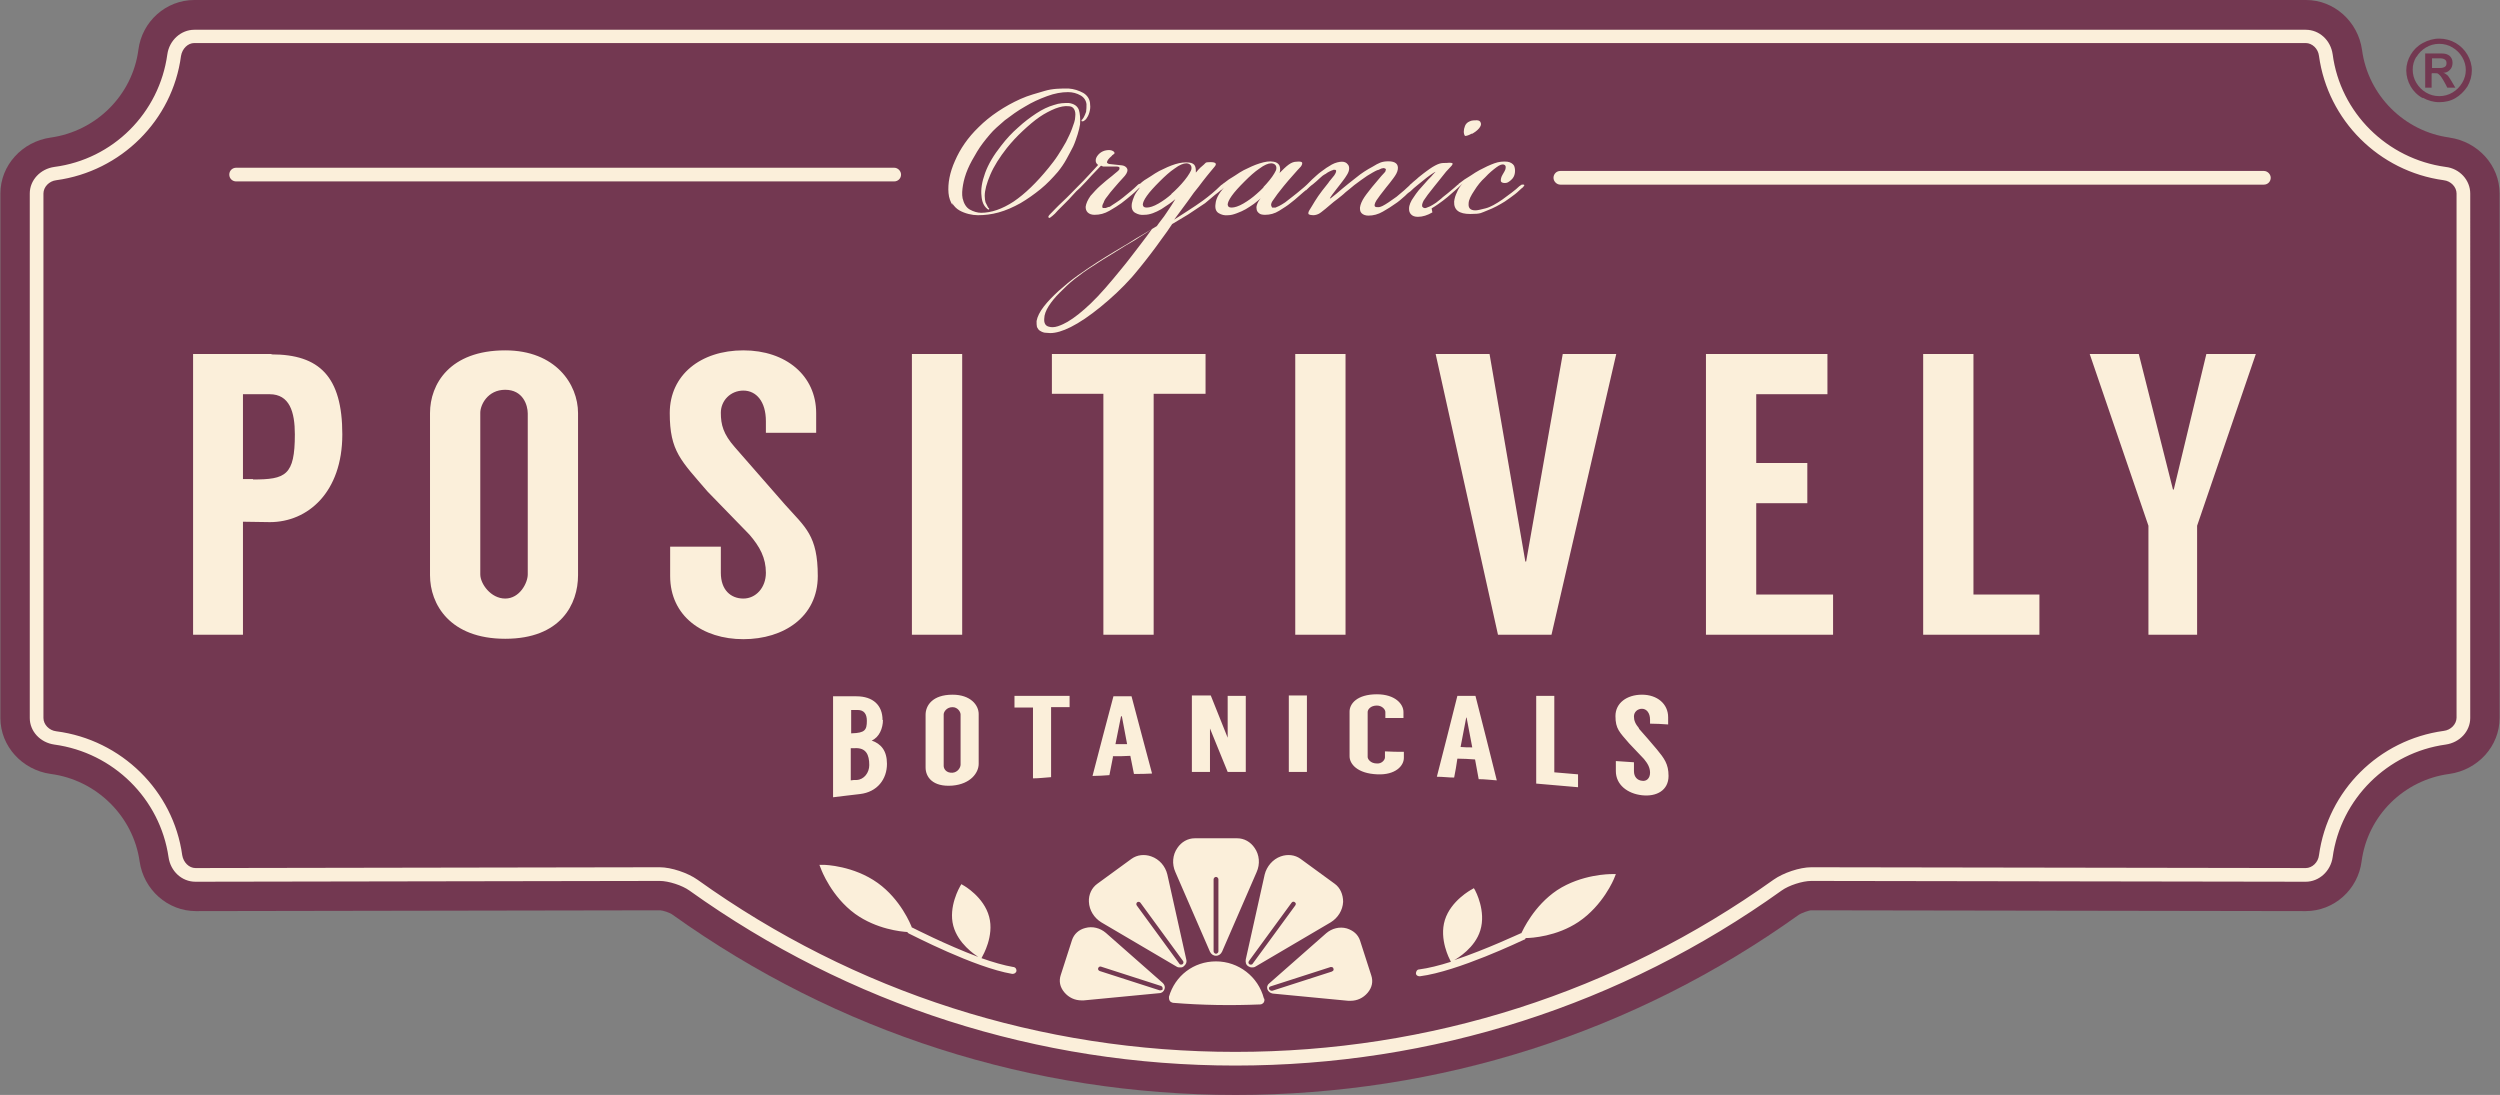
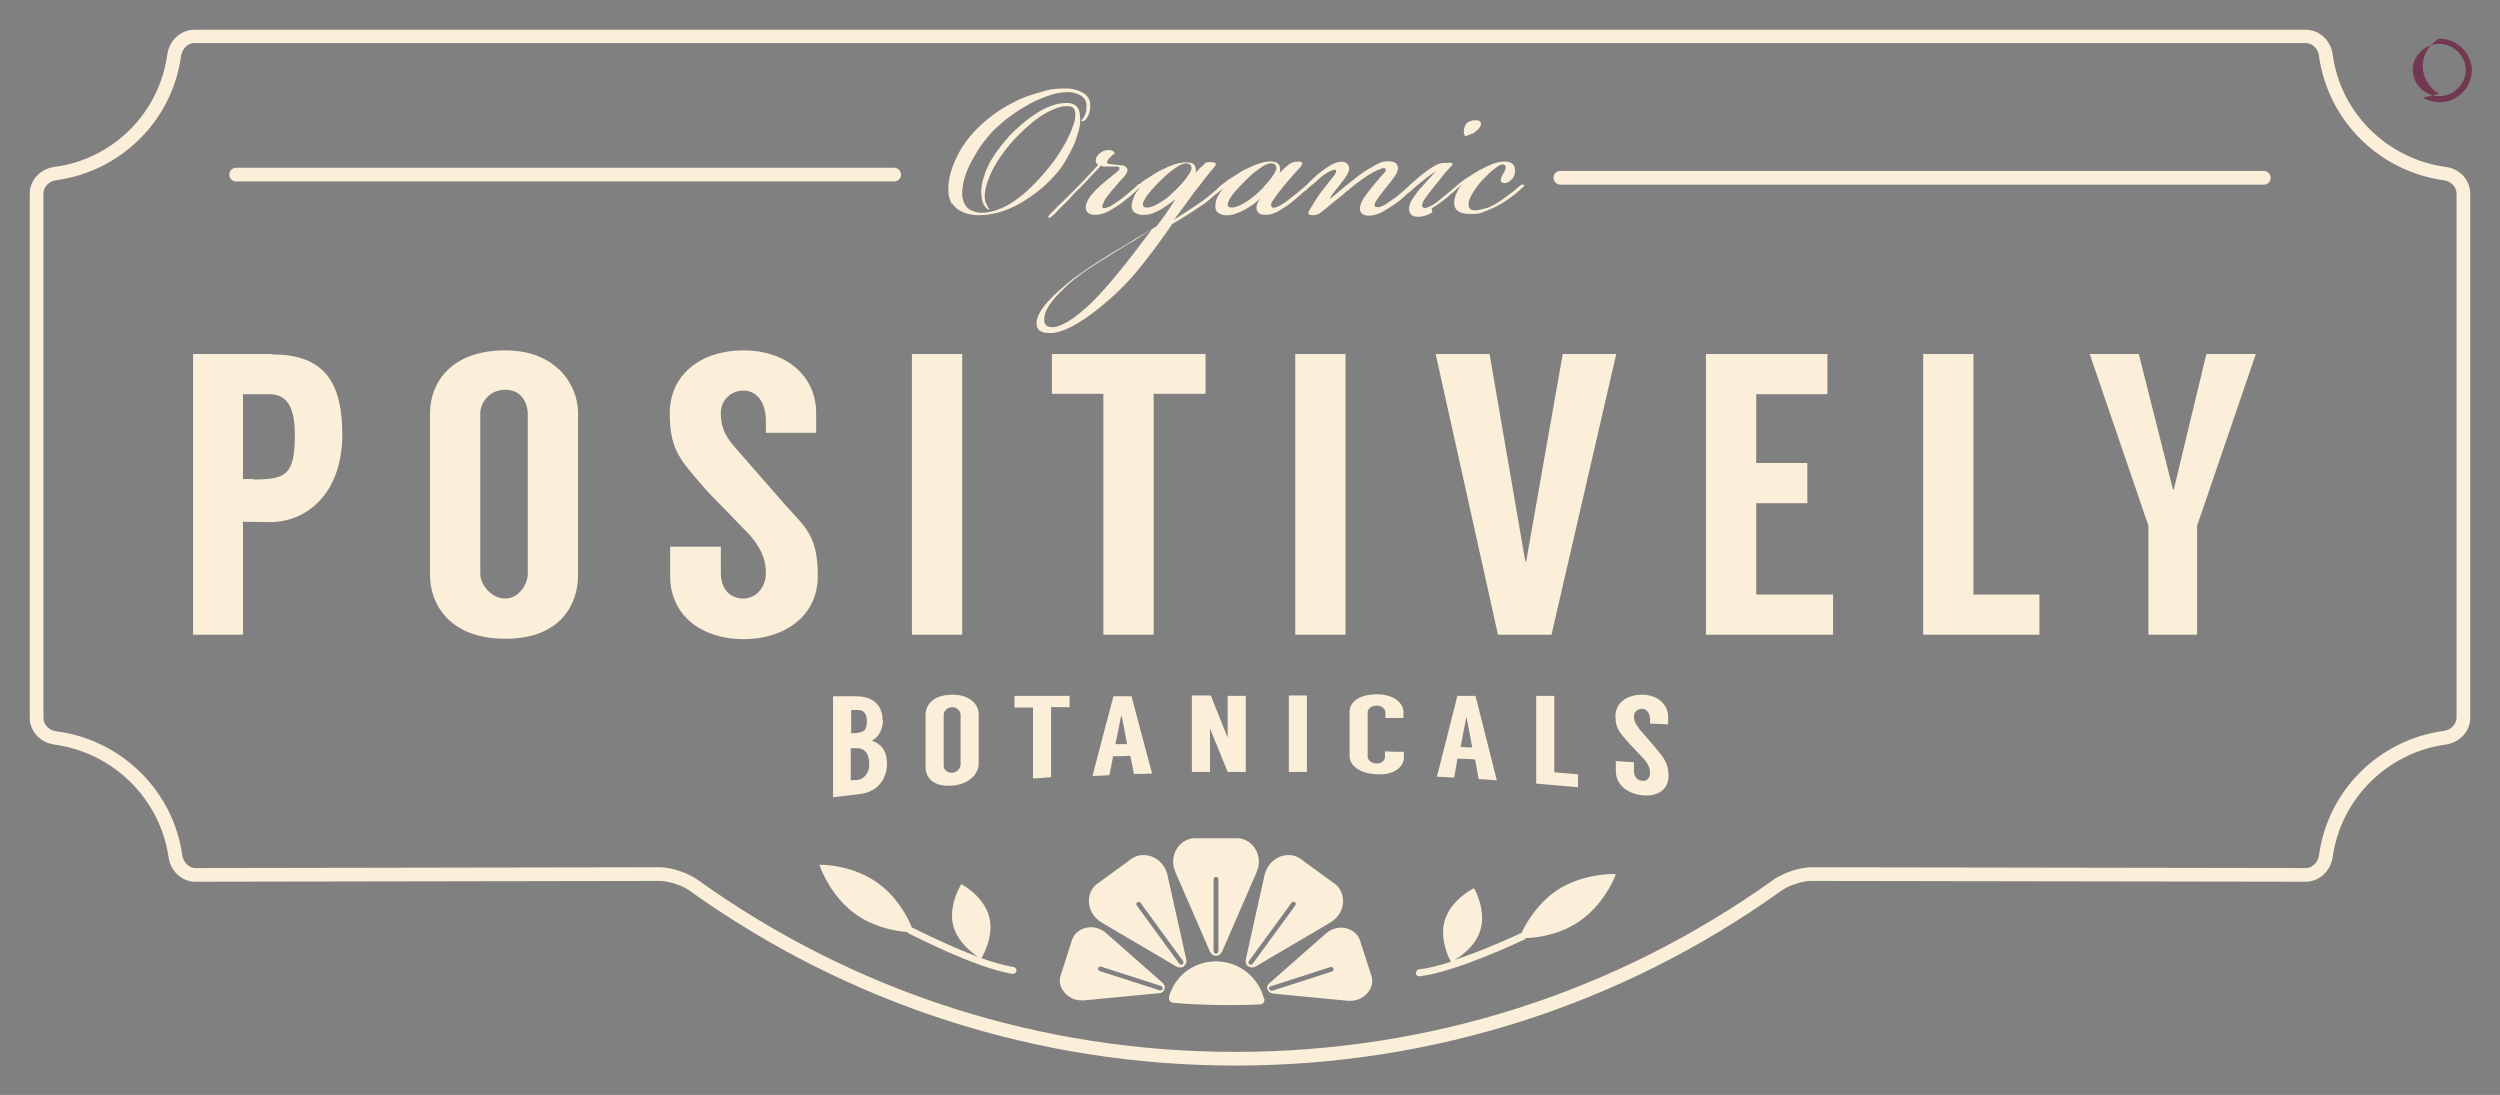
<svg xmlns="http://www.w3.org/2000/svg" viewBox="0 0 621.5 272.2" version="1.1" id="Layer_1" height="272.2px" width="621.5px">
  <rect x="0" y="0" width="621.5" height="272.2" fill="#808080" stroke="none" />
  <defs>
    <style>
      .st0 {
        fill: #fbefda;
      }

      .st1 {
        fill: #733851;
      }
    </style>
  </defs>
  <g>
-     <path d="M609,34.2c-11.3-1.5-20.3-10.5-21.8-21.8-1-7.1-7-12.4-13.9-12.4H48.3c-7,0-13,5.3-13.9,12.4-1.5,11.3-10.5,20.2-21.8,21.8-7.1,1-12.5,6.9-12.5,13.9v130.4c0,7,5.4,12.9,12.5,13.9,11.4,1.5,20.5,10.5,22.1,21.7,1,7.1,7,12.4,14,12.4l115.4-.2c.6,0,2.5.6,3.1,1.1,41,29.3,89.4,44.8,140,44.8s99.1-15.5,140-44.8c.6-.4,2.5-1.1,3.1-1.1l122.9.2c7,0,13-5.3,13.9-12.4,1.5-11.3,10.5-20.2,21.8-21.7,7.1-1,12.5-6.9,12.5-13.9V48.1c0-7-5.4-12.9-12.5-13.9Z" class="st1" />
-     <path d="M602.3,24.3c1.3.7,2.6,1.1,4.1,1.1s2.8-.3,4-1c1.2-.7,2.2-1.7,3-2.9.7-1.2,1.1-2.6,1.1-4s-.4-2.7-1.1-3.9-1.7-2.2-2.9-2.9c-1.2-.7-2.6-1.1-4.1-1.1s-2.8.4-4.1,1.1c-1.3.7-2.3,1.7-3,2.9-.7,1.2-1.1,2.5-1.1,3.9s.4,2.8,1.1,4,1.7,2.2,3,2.9ZM600.7,14.2c.6-1,1.4-1.8,2.4-2.4,1-.6,2.1-.9,3.3-.9s2.3.3,3.3.9c1,.6,1.8,1.4,2.4,2.4.6,1,.9,2.1.9,3.2s-.3,2.2-.9,3.2c-.6,1-1.4,1.8-2.4,2.4-1,.6-2.1.9-3.3.9s-2.3-.3-3.3-.9c-1-.6-1.8-1.4-2.4-2.4-.6-1-.9-2.1-.9-3.3s.3-2.2.9-3.2Z" class="st1" />
-     <path d="M604.6,18.2h.7c.4,0,.7,0,.9.2s.5.4.8.9c.3.4.6,1,1,1.7l.4.8h2l-1-1.7c-.5-.8-.8-1.3-1.1-1.5-.3-.2-.5-.4-.9-.5h0c.7,0,1.3-.3,1.7-.8.4-.4.6-1,.6-1.7s-.2-1.2-.7-1.7c-.5-.4-1.1-.6-1.9-.6h-4.2v8.5h1.6v-3.5ZM604.6,14.5h2c.5,0,.9.1,1.2.3.3.2.4.5.4.9s-.1.7-.4.9c-.3.2-.7.3-1.2.3h-2v-2.4Z" class="st1" />
+     <path d="M602.3,24.3c1.3.7,2.6,1.1,4.1,1.1s2.8-.3,4-1c1.2-.7,2.2-1.7,3-2.9.7-1.2,1.1-2.6,1.1-4s-.4-2.7-1.1-3.9-1.7-2.2-2.9-2.9c-1.2-.7-2.6-1.1-4.1-1.1c-1.3.7-2.3,1.7-3,2.9-.7,1.2-1.1,2.5-1.1,3.9s.4,2.8,1.1,4,1.7,2.2,3,2.9ZM600.7,14.2c.6-1,1.4-1.8,2.4-2.4,1-.6,2.1-.9,3.3-.9s2.3.3,3.3.9c1,.6,1.8,1.4,2.4,2.4.6,1,.9,2.1.9,3.2s-.3,2.2-.9,3.2c-.6,1-1.4,1.8-2.4,2.4-1,.6-2.1.9-3.3.9s-2.3-.3-3.3-.9c-1-.6-1.8-1.4-2.4-2.4-.6-1-.9-2.1-.9-3.3s.3-2.2.9-3.2Z" class="st1" />
  </g>
  <path d="M219.4,179c0-3.7-2.4-5.9-6.5-5.9-1.9,0-3.9,0-5.8,0v25.1c2.2-.3,4.4-.5,6.7-.8,4.3-.5,6.7-3.7,6.7-7.5,0-3.3-1.5-5-3.8-5.8,1.9-.8,2.8-3.1,2.8-5.1ZM211.5,176.5c.6,0,1.1,0,1.7,0,1.6,0,2.3,1,2.3,2.7,0,2.3-.5,3-3.7,3.1,0,0-.1,0-.2,0,0-1.9,0-3.9,0-5.8ZM213,193.9c-.5,0-1,0-1.5.1,0-2.7,0-5.3,0-8,.3,0,.6,0,.9,0,2.9-.2,3.7,1.6,3.7,4.2,0,1.9-1.3,3.6-3.1,3.7ZM386.4,173c-1.5,0-3,0-4.5,0,0,7.3,0,14.5,0,21.8,3.5.3,6.9.6,10.4.9,0-1.1,0-2.2,0-3.2-2-.2-3.9-.3-5.9-.5,0-6.3,0-12.7,0-19ZM251.9,240.4c-2.3-.4-5.1-1.2-7.9-2.2l.2-.4c.1-.2,3-5.1,1.7-9.9-1.3-4.9-6.2-7.7-6.4-7.8l-.5-.3-.3.5c-.1.2-3,5.1-1.7,9.9,1.2,4.4,5.3,7.1,6.2,7.7-8-3-16.2-7.2-16.4-7.3,0,0,0,0-.1,0-.3-.8-2.8-7-8.5-11.1-6-4.3-13.1-4.5-13.4-4.5h-1.1s.4,1,.4,1c.1.3,2.6,6.9,8.5,11.2,5.3,3.8,11.4,4.4,13,4.5,0,.2.2.3.4.4.7.3,16.2,8.4,25.6,10,0,0,.1,0,.2,0,.4,0,.8-.3.9-.7,0-.5-.2-.9-.7-1ZM182.7,111.2c-2.9-3.3-3.5-5.6-3.5-8.6s2.4-5.5,5.6-5.5,5.6,2.7,5.6,7.6v2.9h12.5v-4.9c0-9.3-7.5-15.6-18.1-15.6s-18.3,6.1-18.3,15.6,2.8,11.8,9.4,19.5l10.4,10.7c2.6,3,4.1,5.8,4.1,9.5s-2.5,6.4-5.6,6.4-5.6-2.1-5.6-6.4v-6.5h-12.6v7.3c0,10,8.1,15.7,18.2,15.7s18.5-5.6,18.5-15.7-3.1-12.1-8.1-17.7l-12.5-14.3ZM356.9,88l15.5,69.8h13.3l16.1-69.8h-13.3l-9.1,51.6h-.2l-8.9-51.6h-13.4ZM224,43.4c0-.9-.8-1.7-1.7-1.7H58.7c-.9,0-1.7.7-1.7,1.7s.8,1.7,1.7,1.7h163.6c.9,0,1.7-.7,1.7-1.7ZM265.9,173c-4.6,0-9.2,0-13.7,0,0,1,0,2,0,2.9,1.5,0,3.1,0,4.6,0,0,5.9,0,11.8,0,17.6,1.5,0,3-.2,4.5-.3,0-5.8,0-11.6,0-17.4,1.5,0,3.1,0,4.6,0,0-.9,0-1.9,0-2.8ZM357.3,193.1c1.4,0,2.8.2,4.2.2.3-1.6.6-3.1.8-4.7,1.5,0,2.9.1,4.4.2.3,1.6.6,3.2.9,4.9,1.5,0,3,.2,4.5.3-1.8-7.1-3.5-14.1-5.3-21-1.5,0-3,0-4.5,0-1.7,6.8-3.4,13.5-5.1,20.1ZM364.5,178.4s0,0,.1,0c.5,2.5.9,4.9,1.4,7.4-1,0-1.9,0-2.9-.1.5-2.4.9-4.9,1.4-7.3ZM67.5,88h-19.5v69.8h12.4v-28.1c.8,0,5.9.1,6.7.1,9.4,0,18-7.4,18-21.8s-5.7-19.9-17.6-19.9ZM62.9,119.1h-2.5v-21.1h6.6c5,0,6.3,4.4,6.3,10,0,10.2-2.3,11.2-10.4,11.2ZM239.2,88h-12.5v69.8h12.5v-69.8ZM236.8,172.7c-5,0-6.7,2.7-6.7,5,0,4.4,0,8.7,0,13.1,0,2.3,1.7,4.9,6.7,4.5,4.5-.4,6.5-3.2,6.5-5.4,0-4.1,0-8.3,0-12.4,0-2.2-2-4.8-6.5-4.8ZM238.8,190.1c0,.7-.7,1.9-2,2-1.6.1-2.2-1-2.2-1.7,0-4.3,0-8.5,0-12.8,0-.6.7-1.8,2.2-1.8,1.3,0,2,1.2,2,1.8,0,4.2,0,8.3,0,12.5ZM365.9,33.3c.7-.4,1.3-.8,1.8-1.4.4-.5.6-1,.4-1.4-.1-.4-.5-.6-1-.6s-1.3,0-1.8.3c-.5.2-.9.6-1.1,1.1-.2.5-.3,1-.3,1.4,0,.5.1.8.3,1.1.4,0,1-.2,1.7-.6ZM236.7,50.5c.5.8,1.1,1.4,1.8,1.8.7.4,1.5.7,2.3.9.8.2,1.6.3,2.3.3,1.7,0,3.4-.2,5.2-.7,1.8-.5,3.6-1.3,5.4-2.3,1.7-1,3.4-2.2,5-3.5,1.6-1.3,3-2.8,4.3-4.3.8-1,1.5-2,2.1-3.1.6-1.1,1.2-2.2,1.7-3.2.5-1.1.8-2.1,1.1-3,.3-1,.5-1.8.6-2.5.1-1.4,0-2.6-.3-3.6-.4-1-1.2-1.5-2.5-1.7-1.1,0-2.3,0-3.7.5-1.4.4-2.9,1.1-4.4,2.1s-3,2.1-4.5,3.5c-1.5,1.3-2.9,2.8-4.2,4.5-1.9,2.4-3.2,4.6-4,6.8-.8,2.2-1.1,4.1-.9,5.7.1,1.5.6,2.5,1.3,3.1.3.3.5.4.6.2,0,0,0-.2,0-.2,0,0-.2-.1-.3-.3-.2-.4-.4-.8-.6-1.2-.1-.4-.2-.9-.2-1.6,0-1.4.5-3.2,1.4-5.3.9-2.1,2.3-4.3,4.1-6.6,1.2-1.5,2.5-2.9,4-4.3,1.4-1.3,2.8-2.5,4.1-3.4s2.7-1.6,3.9-2.1c1.3-.5,2.4-.7,3.3-.6.6,0,1.1.2,1.4.7.3.5.4,1.1.3,1.9,0,.9-.4,1.9-.8,3-.4,1.1-.9,2.1-1.5,3.3-.6,1.1-1.3,2.2-2,3.3-.7,1.1-1.5,2.1-2.3,3.1-3,3.7-5.9,6.5-8.7,8.4-2.9,1.9-5.6,2.8-8.1,2.8-.9,0-1.9-.3-2.8-.8-.9-.5-1.5-1.5-1.8-2.8-.2-1-.1-2.1.1-3.3.2-1.2.6-2.6,1.2-4,.6-1.4,1.4-2.8,2.3-4.3.9-1.5,2-2.9,3.2-4.3.9-1.1,2.2-2.2,3.7-3.5,1.6-1.2,3.2-2.4,5-3.4,1.8-1.1,3.6-1.9,5.5-2.6,1.9-.7,3.6-1,5.2-1,1.2,0,2.2.3,3.1.8.9.5,1.4,1.3,1.5,2.2,0,.7,0,1.3-.1,1.9-.2.6-.4,1-.6,1.4-.2.3-.4.6-.5.6,0,0-.1.2,0,.3,0,.1.2.1.5,0,.3-.2.5-.4.6-.5.3-.4.6-.9.8-1.6.2-.7.3-1.3.2-2,0-1.3-.7-2.3-1.7-2.9-1.1-.6-2.3-1-3.7-1.1-1.9,0-3.9,0-5.9.6s-4,1.1-6,2c-2,.9-3.8,1.9-5.6,3.1-1.8,1.2-3.4,2.5-4.8,3.9-2.7,2.6-4.6,5.4-5.9,8.4-1.3,2.9-1.8,5.6-1.6,8,.1,1.2.5,2.2,1,3ZM125.6,87.1c-13.8,0-18.7,8.4-18.7,15.6v40.3c0,7.2,4.9,15.8,18.7,15.8s18.1-8.6,18.1-15.8v-40.3c0-7.2-5.6-15.6-18.1-15.6ZM131.2,142.8c0,2.1-2,6-5.6,6s-6.2-3.7-6.2-6v-40.2c0-1.9,1.8-5.7,6.2-5.7s5.6,3.8,5.6,5.9v40ZM334.5,88h-12.5v69.8h12.5v-69.8ZM436.6,125.1h12.7v-10h-12.7v-17.1h17.7v-10h-30.2v69.8h31.6v-10h-19.1v-22.7ZM344.3,186.8c0,.5,0,1,0,1.5,0,.6-.8,1.6-2,1.5-1.6,0-2.3-1.1-2.3-1.6,0-3.7,0-7.4,0-11.2,0-.6.7-1.6,2.3-1.6,1.3,0,2.1,1,2.1,1.6,0,.5,0,1,0,1.5,1.5,0,3,0,4.5,0,0-.5,0-1,0-1.5,0-2-2.1-4.4-6.6-4.4-5,0-6.8,2.4-6.8,4.3,0,3.7,0,7.4,0,11.1,0,1.9,1.9,4.3,6.9,4.5,4.5.2,6.6-2.1,6.6-4.1,0-.5,0-1,0-1.5-1.5,0-3,0-4.5-.1ZM320.4,191.9c1.5,0,3,0,4.5,0,0-6.3,0-12.6,0-19-1.5,0-3,0-4.5,0,0,6.3,0,12.6,0,18.9ZM355.9,51.8c1.2-.7,2.1-1.4,2.8-1.9.7-.5,1.5-1.2,2.4-2,.9-.8,1.6-1.4,2-1.8,0,0,0,0,0,0,.2-.2.3-.3.5-.5h0c-.6.7-1.1,1.4-1.4,2.2-.4.8-.6,1.5-.7,2.3-.1,2.1,1.2,3.1,4,3.1s2.7-.3,4.3-.9c1.6-.6,3-1.4,4.3-2.2.9-.6,1.7-1.2,2.5-1.8.8-.6,1.3-1.2,1.7-1.5.2-.1.4-.3.5-.5.2-.2.2-.3,0-.4-.1,0-.3,0-.5,0-.2.1-.4.3-.6.4-.4.4-1.1,1-1.9,1.6-.8.6-1.6,1.2-2.3,1.7-1.6,1.1-3,1.9-4.2,2.2-1.2.3-2,.5-2.5.5-1.3,0-1.8-.6-1.7-1.7,0-.9.6-2,1.4-3.2.8-1.3,1.7-2.4,2.7-3.3,1-1.1,2-1.9,2.8-2.5.8-.6,1.4-.8,1.8-.7.4.1.6.4.5.9,0,.4-.4,1-.8,1.7-.3.5-.4,1-.4,1.4,0,.4.4.6,1,.6s.9-.2,1.5-.7.9-1.1,1-1.8c.1-.7,0-1.3-.2-1.8-.3-.5-.9-.9-1.7-1-1-.1-2.1,0-3.2.4s-2.4,1-3.7,1.7c-.7.4-1.4.8-2.1,1.3-.7.4-1.2.8-1.6,1-.4.3-.8.6-1.2.9-.2.1-.3.2-.4.4,0,0-.1,0-.2.1-.4.4-.9.8-1.5,1.3-.6.5-1.3,1.1-2.1,1.7-.5.5-1.1.9-1.7,1.4-.6.4-1.1.7-1.5.9-.3.1-.7.3-1,.4-.3.1-.6,0-.8-.2-.3-.2-.2-.8.2-1.6.5-.8,1.4-2,2.7-3.6.7-.9,1.4-1.7,2-2.5.6-.8,1.2-1.5,1.9-2.2.5-.5.7-.8.6-1-.1-.1-.6-.2-1.4-.1-.7,0-1.3,0-1.9.2-.6.2-1.4.6-2.4,1.3-.4.3-1,.7-1.5,1.1-.6.5-1.2.9-1.7,1.4-.6.5-1.1.9-1.5,1.3,0,0,0,0,0,0,0,0,0,0,0,0-.1,0-.2.2-.3.3,0,0,0,0-.1.1-.4.3-.7.7-1.2,1.1-.7.6-1.3,1.1-1.9,1.6-.7.5-1.4,1-2,1.4-.6.4-1.1.7-1.5.9-.3.1-.6.3-1,.3s-.6,0-.8-.1c-.3-.2-.2-.8.3-1.6.4-.6,1.2-1.7,2.4-3.2.6-.7,1.2-1.5,1.8-2.3.6-.8,1-1.5,1.1-2.2.2-1.3-.6-2-2.3-2s-2.4.4-3.9,1.3c-1.5.8-2.9,1.7-4.1,2.7-1.3,1-2.4,1.9-3.5,2.8-1,.9-2,1.7-2.9,2.4h-.2c.4-.7.9-1.3,1.5-2.1.6-.8,1.2-1.5,1.7-2.2.4-.5.8-1.1,1.1-1.6.3-.5.5-1,.5-1.5s-.1-.8-.4-1.1c-.3-.4-.8-.6-1.4-.6s-1.6.2-2.5.7c-.9.5-1.8,1.1-2.7,1.8-.7.5-1.4,1.2-2.2,1.9-.5.5-.9.9-1.3,1.3,0,0,0,0,0,0-.4.4-.9.8-1.5,1.3-.6.5-1.3,1.1-2.1,1.7-.6.5-1.2.9-1.8,1.4-.6.4-1.1.7-1.5.9-.3.1-.6.3-.9.4-.3,0-.6,0-.8,0-.1,0-.2-.3-.3-.6,0-.3.1-.7.4-1.1.4-.6.8-1.1,1.2-1.7.4-.5.9-1.1,1.5-1.9.8-1,1.6-1.9,2.4-2.8.8-.9,1.4-1.6,1.9-2.1.3-.4.4-.8.3-1-.1-.2-.6-.3-1.4-.2-.6,0-1.2.2-1.9.7-.7.5-1.4,1.2-2.3,2.1h0c.2-.6.2-1.2,0-1.8-.3-.6-.8-.9-1.5-1-1-.2-2.1,0-3.4.4-1.3.4-2.6,1-4,1.7-.7.4-1.4.8-2.1,1.3-.7.4-1.2.8-1.6,1-.4.3-.8.6-1.2.9-.2.1-.3.2-.5.4,0,0-.1,0-.2.1-.8.8-1.6,1.5-2.3,2.1-.7.6-1.5,1.2-2.3,1.8-1.1.8-2.3,1.6-3.7,2.5-1.4.9-2.5,1.6-3.4,2.2h0c1.1-1.5,2.3-3.1,3.4-4.6,1.1-1.6,2-2.8,2.7-3.6.7-1,1.4-1.8,2-2.6.6-.7,1.2-1.5,1.9-2.3.7-.8.4-1.2-1-1.2s-1.1.2-1.6.6c-.5.4-1.2,1-2,2h0c0-.5,0-1.1-.2-1.6-.2-.5-.7-.8-1.5-.9-1-.1-2.1,0-3.4.4-1.3.4-2.6,1-4,1.7-.7.4-1.4.8-2.1,1.3-.7.4-1.2.8-1.6,1-.4.3-.8.6-1.1.9,0,0-.1,0-.2,0-.2.1-.4.3-.5.4-.8.8-2,1.8-3.5,3-.6.5-1.2.9-1.8,1.3s-1.1.7-1.5,1c-.3,0-.7.2-1,.3-.3,0-.5,0-.7,0-.3-.2-.2-.7.2-1.4.1-.4.4-.9.9-1.5.4-.6,1-1.3,1.6-2,.8-1,1.6-1.8,2.3-2.6.7-.7,1.1-1.4,1.1-1.9s-.5-1.1-1.4-1.2c-.9-.1-1.9-.2-2.8-.3-.5,0-.8-.2-.9-.4,0-.2.1-.6.7-1.2.2-.2.5-.4.6-.6.2-.1.4-.3.6-.5,0-.3-.3-.5-.5-.6-.2-.1-.5-.2-.8-.2-1.2,0-2.1.4-2.8,1.2-.4.5-.6.9-.6,1.4,0,.5.2.8.6,1.1-.6.7-1.4,1.5-2.3,2.5-.9,1-1.8,1.9-2.7,2.8-1.3,1.3-2.5,2.6-3.8,3.8s-2.3,2.3-3.1,3.1c-.4.4-.6.7-.4.9.2.2.4,0,.9-.4.4-.3.9-.8,1.4-1.4.6-.6,1.2-1.2,1.8-1.8.6-.6,1.3-1.3,1.9-2,.6-.7,1.2-1.3,1.8-1.8,1.1-1.1,2.1-2.2,2.9-3.1.9-.9,1.6-1.7,2.3-2.4.2,0,.4.2.6.2.2,0,.6,0,1,0,.9,0,1.7,0,2.3,0,.6,0,.8.2.7.6,0,.1-.2.4-.6.7-.3.3-.8.6-1.2,1-.5.4-1,.8-1.5,1.2-.5.4-1,.9-1.5,1.3-.8.7-1.6,1.6-2.4,2.5-.7,1-1.1,1.9-1.2,2.7,0,.5.1,1,.5,1.4.4.4,1,.6,1.7.6,1.3,0,2.5-.3,3.7-1,1.2-.7,2.2-1.3,3-1.9.9-.7,1.8-1.4,2.6-2.1.5-.4.9-.8,1.3-1.2,0,0,0,0,0,0,.3-.3.5-.5.7-.6h0c-.6.8-1.1,1.4-1.4,2.1-.3.7-.5,1.3-.6,1.8-.2,1.2.1,2,.8,2.4.7.4,1.4.6,2.3.5,1.4,0,2.8-.6,4.2-1.4,1.4-.9,2.6-1.7,3.5-2.5h0c-.3.5-.6,1-1,1.6-.4.6-.8,1.2-1.2,1.8-.4.6-.8,1.2-1.3,1.8s-.8,1.1-1.1,1.5c-1.3.8-2.5,1.5-3.5,2.1-1.1.6-2.2,1.3-3.3,2-1.1.7-2.4,1.4-3.7,2.2-1.3.8-2.8,1.7-4.5,2.8-1.4.9-3,2-4.7,3.2-1.7,1.2-3.2,2.5-4.7,3.8-1.4,1.3-2.7,2.6-3.7,3.9-1,1.3-1.6,2.5-1.8,3.6,0,.6,0,1.1.1,1.5.2.4.4.7.7.9.3.2.7.4,1.2.5.5,0,.9.1,1.4.1,1.4,0,3.1-.5,5.1-1.5,2.2-1.1,4.7-2.8,7.4-5,2.7-2.2,5.3-4.6,7.8-7.4.5-.6,1.2-1.4,2-2.4.8-1,1.7-2.1,2.6-3.3.9-1.2,1.9-2.5,2.8-3.8,1-1.3,1.8-2.5,2.6-3.7,1.2-.7,2.5-1.5,4-2.4,1.4-.9,2.8-1.9,4.2-2.8.8-.7,1.7-1.4,2.5-2.1.6-.4,1-.8,1.5-1.2,0,0,0,0,.1,0l.5-.5s0,0,0,0c0,0,0,0,0,0h.1c0-.1,0-.1,0-.1-1.3,1.5-2,2.8-2.1,4-.2,1.2.1,2,.8,2.4.7.4,1.4.6,2.3.5.7,0,1.4-.2,2.2-.5s1.5-.6,2.2-1c.7-.4,1.4-.9,2-1.3.6-.5,1.2-.9,1.7-1.4h0c-.3.4-.6.8-.8,1.3-.2.5-.3.9-.2,1.3,0,.4.2.8.6,1.1.3.3.9.4,1.5.4,1.2,0,2.4-.3,3.5-1,1.1-.7,2.1-1.3,2.8-1.9.7-.5,1.5-1.2,2.4-2,.6-.5,1-.9,1.4-1.2,0,0,0,0,.1,0,.5-.5,1.1-1.1,1.7-1.5.6-.5,1.2-1,1.7-1.5.4-.4.9-.8,1.5-1.1.5-.4,1-.6,1.4-.8.2,0,.4-.2.6-.2.2,0,.4,0,.5.1.2.2,0,.7-.4,1.3-.6.8-1.2,1.4-1.5,1.9-.4.5-.9,1.1-1.5,1.9-.7.9-1.3,1.8-1.8,2.6-.5.9-1,1.6-1.4,2.3-.3.5-.3.9-.1,1,.2.1.6.2,1.1.2s1.3-.2,1.9-.7c.8-.6,1.5-1.2,2.2-1.8s1.3-1.1,2-1.6c.6-.5,1.3-1,1.9-1.6.6-.5,1.4-1.1,2.2-1.8,1.2-.9,2.3-1.7,3.2-2.3,1-.6,1.8-1.1,2.5-1.4.2,0,.6-.2,1-.4.4-.1.7-.2.9,0,.2,0,.3.2.2.4,0,.2-.1.4-.3.6-.5.5-1,1.1-1.5,1.7-.5.6-1,1.2-1.6,1.9-.6.8-1.3,1.6-1.9,2.5-.6.9-1,1.8-1.1,2.6,0,.5,0,1,.4,1.4.4.4,1,.6,1.7.6,1.2,0,2.4-.3,3.6-1,1.2-.7,2.2-1.3,3-1.9.8-.5,1.6-1.2,2.5-2,.4-.4.7-.7,1-.9,0,0,.2-.1.3-.2.6-.6,1.2-1.1,1.7-1.5s1-.8,1.6-1.3c.5-.4,1.1-.9,1.7-1.3.6-.4,1-.7,1.3-.8h0c-.3.3-.7.7-1.1,1.2-.5.5-1,1-1.5,1.6-.5.6-1.1,1.2-1.6,1.8-.5.6-.9,1.2-1.3,1.8-.3.4-.6.9-.8,1.4-.2.5-.3.9-.3,1.4,0,.5.1,1,.5,1.4.4.4.9.6,1.7.6,1.2,0,2.4-.4,3.6-1.1ZM291.3,48.2c-1,.9-2.1,1.7-3.3,2.4-1.2.7-2.2,1-2.9,1s-.9-.2-1-.7c0-.5.3-1.2,1-2.2.7-1,1.8-2.2,3.2-3.6,1.3-1.3,2.5-2.4,3.7-3.2,1.2-.9,2.2-1.3,2.9-1.3s1.4.4,1.3,1.3c0,.3-.2.7-.5,1.2-.3.5-.7,1.1-1.2,1.7-.5.6-1,1.2-1.6,1.8-.6.6-1.2,1.2-1.8,1.7ZM286.4,56.9c-.7,1-1.8,2.5-3.2,4.3-1.4,1.8-2.8,3.7-4.3,5.5-3,3.7-5.5,6.6-7.7,8.7-2.2,2.1-4.1,3.6-5.8,4.6-.7.4-1.5.8-2.4,1.1-.9.3-1.7.3-2.3.1-.8-.2-1.2-.9-1.1-2,0-.9.4-2,1.1-3.1.7-1.1,1.6-2.2,2.7-3.3,1.1-1.1,2.3-2.3,3.7-3.4,1.4-1.1,2.9-2.2,4.5-3.2,1.7-1.1,3.2-2.1,4.6-2.9,1.3-.8,2.6-1.6,3.7-2.3,1.2-.7,2.3-1.3,3.3-2,1-.6,2.1-1.3,3.2-2.1h0ZM314.2,46.5c-.6.6-1.2,1.2-1.8,1.7-1,.9-2.1,1.7-3.3,2.4-1.2.7-2.2,1-2.9,1s-.9-.2-1-.7c0-.5.3-1.2,1-2.2.7-1,1.8-2.2,3.2-3.6,1.3-1.3,2.5-2.4,3.7-3.2,1.2-.9,2.2-1.3,2.9-1.3s1.4.4,1.3,1.3c0,.3-.2.7-.5,1.2-.3.5-.7,1.1-1.2,1.7-.5.6-1,1.2-1.6,1.8ZM407.5,181.1c-1-1.2-1.3-2-1.3-3,0-1.1.9-1.9,2-1.9,1.1,0,2,1,2,2.7,0,.3,0,.7,0,1,1.5,0,3,.1,4.5.2v-1.8c0-3.3-2.7-5.6-6.5-5.6-3.8,0-6.6,2.1-6.6,5.3,0,3.2,1,4,3.4,6.8,1.2,1.3,2.5,2.6,3.7,3.9.9,1.1,1.5,2.1,1.5,3.4,0,1.4-.9,2.2-2,2-1.1-.1-2-.9-2-2.4,0-.7,0-1.5,0-2.2-1.5-.1-3-.2-4.5-.3,0,.8,0,1.6,0,2.5,0,3.4,2.9,5.6,6.5,6,3.6.4,6.6-1.2,6.6-4.8,0-3-1.1-4.4-2.9-6.6-1.5-1.8-3-3.5-4.5-5.2ZM608,41.5c-14.6-2-26.2-13.5-28.1-28-.5-3.5-3.3-6.1-6.7-6.1H48.3c-3.3,0-6.2,2.6-6.7,6.1-2,14.6-13.5,26.1-28.1,28-3.5.5-6.1,3.3-6.1,6.6v130.4c0,3.3,2.6,6.1,6.1,6.6,14.7,2,26.3,13.5,28.4,28,.5,3.5,3.3,6.1,6.7,6.1h0l115.4-.2h0c2.2,0,5.6,1.1,7.4,2.4,39.7,28.4,86.7,43.5,135.7,43.5s96-15,135.8-43.5c1.8-1.3,5.2-2.4,7.4-2.4l122.9.2h0c3.3,0,6.2-2.6,6.7-6.1,2-14.5,13.6-26,28.1-28,3.5-.5,6.1-3.3,6.1-6.6V48.1c0-3.3-2.6-6.2-6.1-6.6ZM610.7,178.4c0,1.6-1.4,3.1-3.2,3.3-16.1,2.2-28.8,14.8-31,30.9-.2,1.8-1.7,3.2-3.3,3.2h0l-122.9-.2c-2.9,0-7,1.4-9.4,3.1-39.2,28-85.4,42.8-133.8,42.8s-94.6-14.8-133.7-42.8c-2.4-1.7-6.5-3.1-9.4-3.1h0l-115.4.2h0c-1.6,0-3-1.4-3.3-3.2-2.2-16-15.1-28.7-31.3-30.8-1.8-.2-3.2-1.7-3.2-3.3V48.1c0-1.6,1.4-3.1,3.2-3.3,16.1-2.2,28.9-14.9,31-30.9.3-1.8,1.7-3.2,3.3-3.2h524.9c1.6,0,3.1,1.4,3.3,3.2,2.2,16,14.9,28.7,31,30.9,1.8.2,3.2,1.7,3.2,3.3v130.4ZM562.8,42.5h-174.9c-1,0-1.7.8-1.7,1.7s.8,1.7,1.7,1.7h174.9c1,0,1.7-.8,1.7-1.7s-.8-1.7-1.7-1.7ZM490.6,88h-12.5v69.8h28.9v-10h-16.4v-59.8ZM540.4,121.7h-.2l-8.5-33.7h-12.2l14.6,42.7v27.1h12.1v-27.1l14.6-42.7h-12.3l-8.1,33.7ZM387.1,221.3c-5.8,3.9-8.5,9.9-8.9,10.7,0,0,0,0-.1,0-.1,0-8.5,4-16.6,6.7.9-.5,5.2-3.1,6.5-7.4,1.5-4.8-1.2-9.8-1.3-10l-.3-.5-.5.3c-.2.1-5.2,2.8-6.7,7.6-1.5,4.8,1.2,9.8,1.3,10l.2.4c-2.8.9-5.6,1.6-7.9,1.9-.5,0-.8.5-.8,1,0,.4.4.7.9.7s0,0,.1,0c9.4-1.2,25.2-8.8,25.9-9.1.2,0,.3-.2.4-.4,1.5,0,7.7-.4,13.1-4,6.1-4.1,8.8-10.6,8.9-10.9l.4-1h-1.1c-.3,0-7.4,0-13.5,4ZM276.6,188c1.5,0,2.9,0,4.4-.1.3,1.5.6,3,.9,4.5,1.5,0,3,0,4.5-.1-1.7-6.4-3.4-12.7-5.1-19.2-1.5,0-3,0-4.5,0-1.7,6.5-3.5,13.1-5.2,19.8,1.4,0,2.8-.1,4.2-.2.3-1.5.6-3.1.9-4.6ZM278.8,178.1s0,0,.1,0c.4,2.3.9,4.6,1.3,6.9-1,0-1.9,0-2.9,0,.5-2.3.9-4.7,1.4-7ZM273.8,229.3l18.7,11c.3.2.6.2.9.2s.6,0,.9-.3c.5-.4.8-1,.6-1.7l-4.7-21.1c-.5-2.1-2-3.8-4-4.5-1.7-.6-3.5-.4-4.9.6l-8.5,6.2c-1.4,1-2.2,2.7-2.1,4.5.1,2.1,1.3,4,3.1,5.1ZM282.7,224.3c.3-.2.6-.1.8.1l10.6,14.5c.2.3.1.6-.1.8-.1,0-.2.1-.3.1-.2,0-.4,0-.5-.2l-10.6-14.5c-.2-.3-.1-.6.1-.8ZM307.6,208.4h-10.6c-1.7,0-3.3.9-4.3,2.4-1.2,1.7-1.4,4-.5,6l8.6,19.8c.3.6.8,1,1.5,1s1.2-.4,1.5-1l8.6-19.8c.9-2,.7-4.3-.5-6-1-1.5-2.6-2.4-4.3-2.4ZM302.9,236.5c0,.3-.3.6-.6.6s-.6-.3-.6-.6v-17.9c0-.3.3-.6.6-.6s.6.3.6.6v17.9ZM318.4,212.9c-2,.7-3.5,2.5-4,4.5l-4.7,21.1c-.1.7,0,1.3.6,1.7.3.2.6.3.9.3s.6,0,.9-.2l18.7-11c1.8-1.1,3-3,3.1-5.1,0-1.8-.7-3.5-2.1-4.5l-8.5-6.2c-1.4-1-3.2-1.2-4.9-.6ZM321.9,224.3c.3.2.3.5.1.8l-10.6,14.5c-.1.2-.3.2-.5.2s-.2,0-.3-.1c-.3-.2-.3-.5-.1-.8l10.6-14.5c.2-.3.6-.3.8-.1ZM305.2,183.4s0,0,0,0c-1.4-3.5-2.8-7-4.2-10.5-1.6,0-3.2,0-4.7,0,0,6.3,0,12.7,0,19,1.5,0,3,0,4.5,0,0-3.6,0-7.2,0-10.8,0,0,0,0,0,0,1.5,3.6,2.9,7.2,4.4,10.8,1.5,0,3,0,4.5,0,0-6.3,0-12.6,0-18.9-1.5,0-3,0-4.5,0,0,3.5,0,7,0,10.5ZM274.9,231.9c-1.4-1.2-3.3-1.7-5.1-1.2-1.6.4-2.8,1.5-3.3,3l-2.8,8.7c-.5,1.5-.2,3,.9,4.3,1.1,1.3,2.6,2,4.3,2s.4,0,.5,0l18.8-1.8c.6,0,1.1-.4,1.3-1,.2-.5,0-1.1-.4-1.5l-14.2-12.5ZM289.1,245.8c0,.2-.3.4-.6.4s-.1,0-.2,0l-14.9-4.8c-.3-.1-.5-.4-.4-.7.1-.3.4-.5.7-.4l14.9,4.8c.3.1.5.4.4.7ZM314.2,248.2c-1.4-5.4-6.3-9.2-11.9-9.2s-10.2,3.6-11.7,8.8c0,.3,0,.7.2,1,.1.2.4.4.8.5,7.2.6,14.5.7,21.7.4.4,0,.7-.3.8-.4.2-.3.3-.6.2-1h0ZM338.1,233.8c-.5-1.5-1.7-2.5-3.3-3-1.8-.5-3.7,0-5.1,1.2l-14.2,12.5c-.5.4-.6,1-.4,1.5.2.5.7.9,1.3,1l18.8,1.8c.2,0,.4,0,.5,0,1.7,0,3.2-.7,4.3-2,1.1-1.3,1.4-2.8.9-4.3l-2.8-8.7ZM331.2,241.5l-14.9,4.8c0,0-.1,0-.2,0-.2,0-.5-.2-.6-.4-.1-.3,0-.6.4-.7l14.9-4.8c.3,0,.6,0,.7.4.1.3,0,.6-.4.7ZM261.5,97.9h12.8v59.9h12.5v-59.9h12.9v-9.9h-38.2v9.9Z" class="st0" />
</svg>